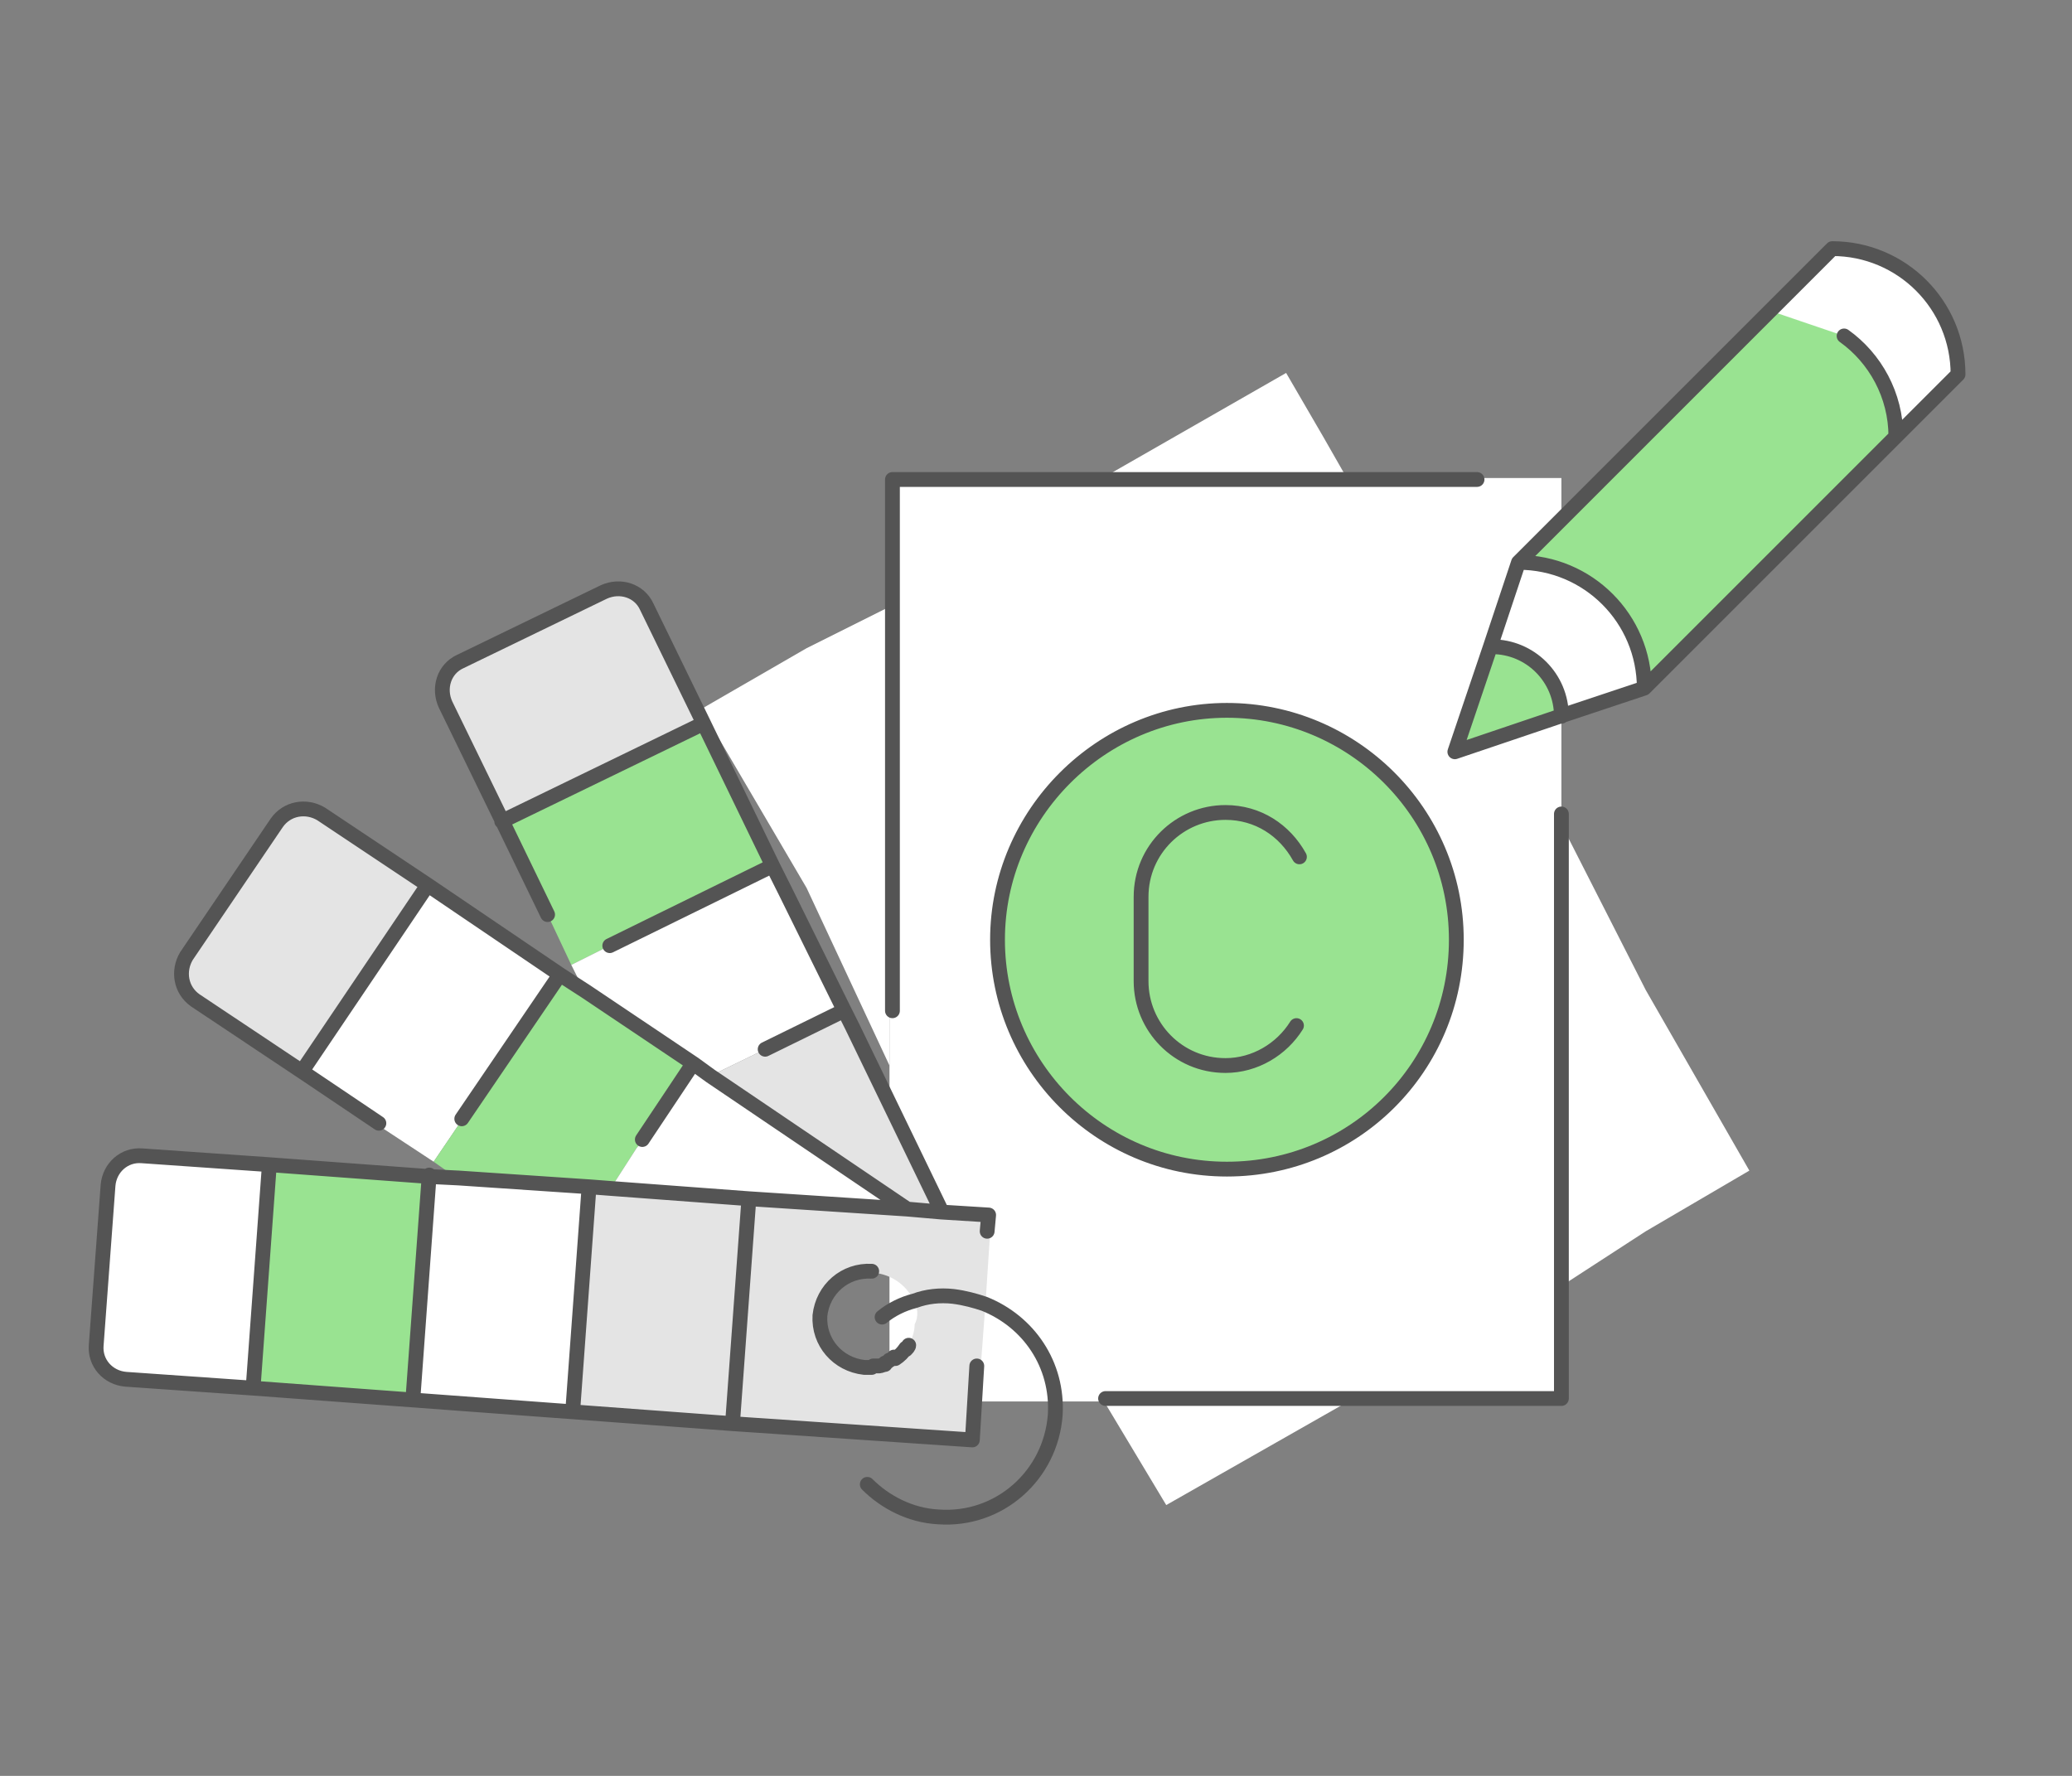
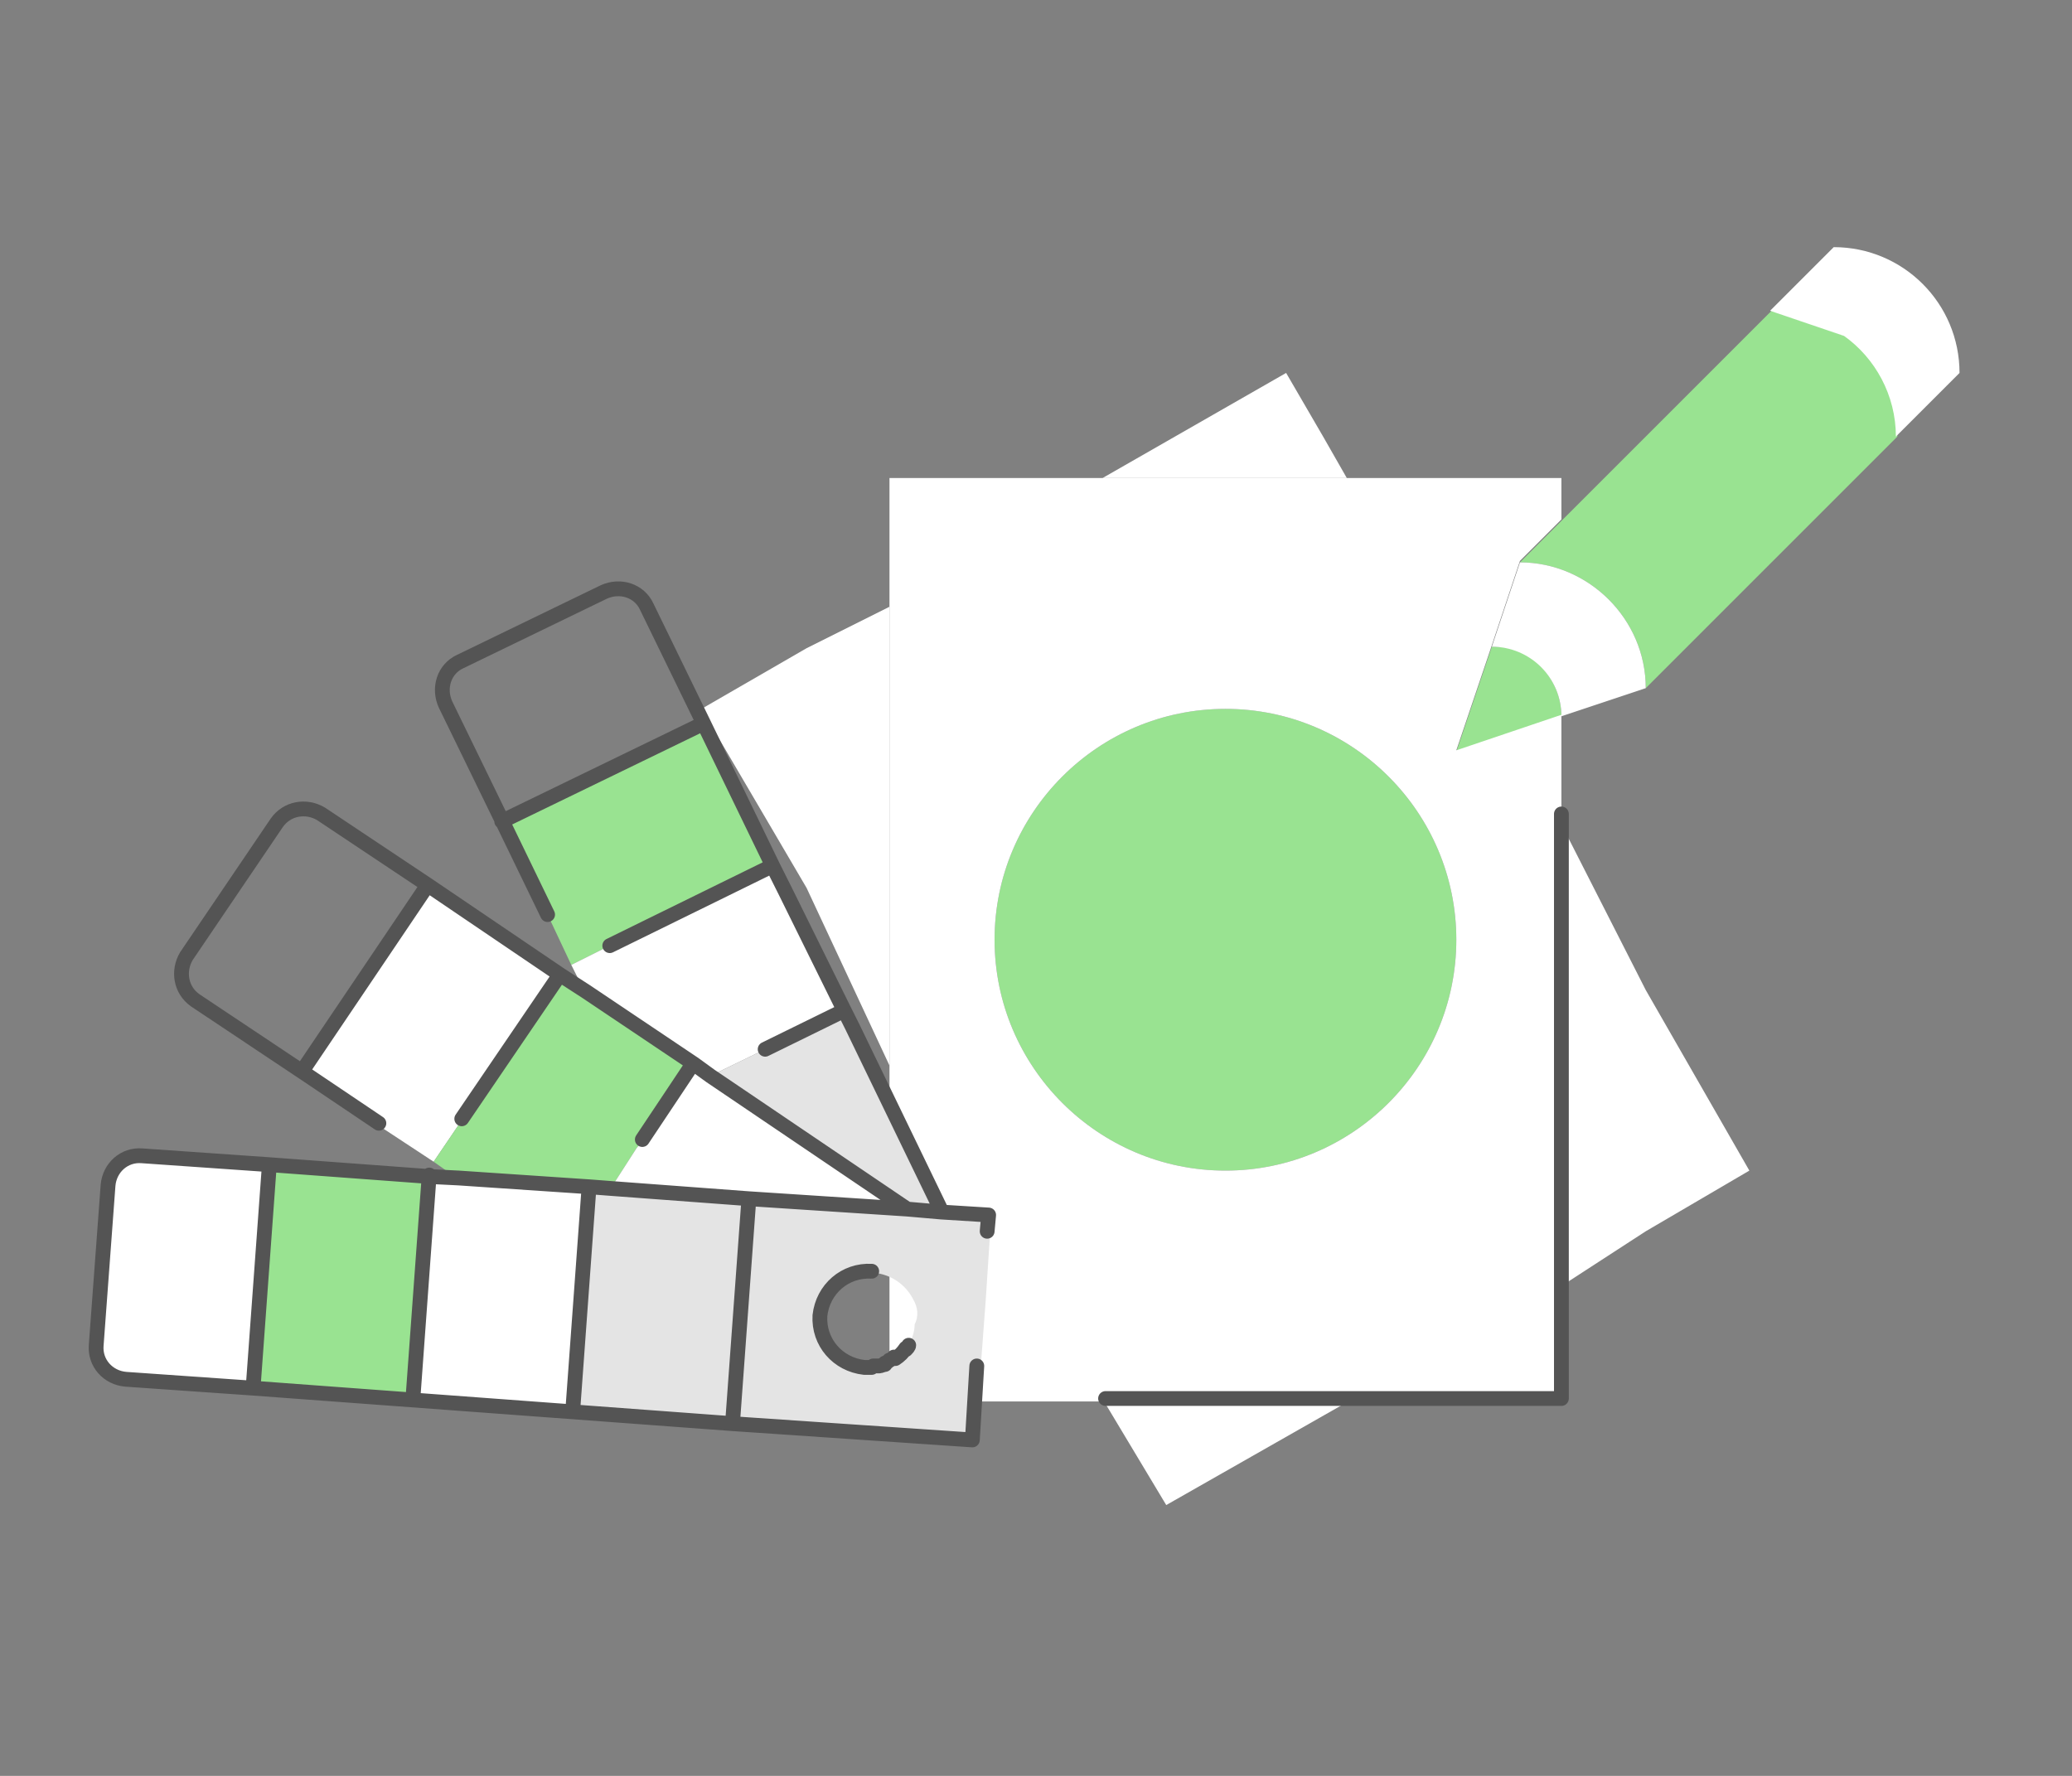
<svg xmlns="http://www.w3.org/2000/svg" id="Calque_1" x="0px" y="0px" viewBox="0 0 140 120" style="enable-background:new 0 0 140 120;" xml:space="preserve">
  <rect x="0" y="0" width="140" height="120" fill="#808080" stroke="none" />
  <style type="text/css"> .st0{fill:#FFFFFF;} .st1{fill:#99E391;} .st2{fill:none;stroke:#545454;stroke-linecap:round;stroke-linejoin:round;stroke-miterlimit:10;} .st3{fill:#E4E4E4;} </style>
  <polygon class="st0" points="91.1,94.7 78.8,101.7 74.6,94.7 " />
  <g>
    <path class="st1" d="M102.7,38l2.8-2.8L119.7,21l5,1.7c2.1,1.5,3.5,4,3.5,6.8l-17,17C111.2,41.8,107.3,38,102.7,38" />
    <path class="st1" d="M105.5,48.4l-7.1,2.4l2.4-7.1C103.4,43.6,105.5,45.8,105.5,48.4" />
    <path class="st0" d="M132.4,25.2l-4.3,4.3c0-2.8-1.4-5.3-3.5-6.8l-5-1.7l4.3-4.3C128.6,16.7,132.4,20.5,132.4,25.2" />
    <path class="st1" d="M82.8,47.9c8.6,0,15.6,7,15.6,15.6s-7,15.6-15.6,15.6s-15.6-7-15.6-15.6S74.2,47.9,82.8,47.9" />
  </g>
  <polygon class="st0" points="111.2,66.9 118.2,79.1 111.2,83.2 105.5,86.9 105.5,61 105.5,55.7 " />
  <polygon class="st0" points="54.5,60 47.4,47.9 54.5,43.8 55.3,43.4 60.1,41 60.1,72 " />
  <polygon class="st0" points="89.4,29.5 91,32.3 74.5,32.3 86.9,25.2 " />
  <g>
    <path class="st0" d="M111.2,46.5l-5.7,1.9c0-2.6-2.1-4.7-4.7-4.7l1.9-5.7C107.3,38,111.2,41.8,111.2,46.5" />
    <path class="st0" d="M98.4,63.5c0-8.6-7-15.6-15.6-15.6s-15.6,7-15.6,15.6c0,8.6,7,15.6,15.6,15.6S98.4,72.1,98.4,63.5 M105.5,55 v0.7V61v25.9v7.8H91.1H74.6H60.1V72V41v-8.7h14.4H91h8.8h5.7v2.8l-2.8,2.8l-1.9,5.7l-2.4,7.1l7.1-2.4V55z" />
-     <path class="st2" d="M102.6,38c4.7,0,8.5,3.8,8.5,8.5 M128.1,29.5c0-2.8-1.4-5.3-3.5-6.8 M123.8,16.8c4.7,0,8.5,3.8,8.5,8.5 M132.3,25.3l-4.2,4.2l-17,17l-5.7,1.9l-7.1,2.4l2.4-7.1l1.9-5.7l2.8-2.8l14.1-14.1l4.2-4.2 M87.8,57.9c-1-1.8-2.8-3-5-3 c-3.1,0-5.7,2.5-5.7,5.7v5.7c0,3.1,2.5,5.7,5.7,5.7c2,0,3.8-1.1,4.8-2.7 M98.4,63.5c0-8.6-7-15.5-15.5-15.5s-15.5,7-15.5,15.5 S74.3,79,82.9,79S98.4,72.1,98.4,63.5z M99.8,32.4H91H74.6H60.3V41v27.3 M105.5,48.4c0-2.6-2.1-4.7-4.7-4.7" />
  </g>
  <polyline class="st2" points="74.7,94.5 91.1,94.5 105.5,94.5 105.5,86.8 105.5,61 105.5,55.7 105.5,55 " />
  <g>
-     <path class="st3" d="M40.8,39.9c1.1-0.5,2.4-0.1,2.9,1l3.8,7.8l-13.7,6.7L30,47.6c-0.5-1.1-0.1-2.4,1-2.9L40.8,39.9z" />
-   </g>
+     </g>
  <polygon class="st1" points="33.8,55.4 47.5,48.7 52.3,58.5 41.2,63.9 38.6,65.2 37,61.8 " />
  <g>
-     <path class="st3" d="M18.5,55.5c0.7-1,2-1.3,3-0.6l7.2,4.9l-8.5,12.6L13,67.6c-1-0.7-1.3-2-0.6-3L18.5,55.5z" />
-   </g>
+     </g>
  <polygon class="st0" points="41.2,63.9 52.3,58.5 53.2,60.3 57.1,68.3 51.7,70.9 48,72.7 46.8,72 39.5,67 38.6,65.2 " />
  <polygon class="st0" points="28.8,59.8 37.8,65.9 31.2,75.7 29.3,78.5 25.5,76 20.2,72.4 " />
  <polygon class="st1" points="37.8,65.9 39.5,67 46.8,72 43.4,77.1 43,77.6 41.2,80.4 39.8,80.3 31,79.7 29.3,78.5 31.2,75.7 " />
  <polygon class="st3" points="51.7,70.9 57.1,68.3 57.7,69.5 63.8,82 61.4,81.8 48,72.7 " />
  <polygon class="st0" points="46.8,72 48,72.7 61.4,81.8 50.7,81 41.2,80.4 43,77.6 43.4,77.1 " />
  <g>
    <path class="st3" d="M66.6,87.9l-0.3,4l0,0.4l-0.3,5l-16.3-1.1L50.7,81l10.7,0.8l2.4,0.2l3.2,0.2l-0.1,1.1L66.6,87.9z M61.7,87.8 c-0.5-1-1.5-1.7-2.7-1.8c-1.8-0.1-3.4,1.2-3.5,3c-0.1,1.8,1.2,3.4,3,3.5c0.2,0,0.4,0,0.5,0c0.1,0,0.2,0,0.2,0c0.1,0,0.1,0,0.2,0 c0.1,0,0.3-0.1,0.4-0.1c0.1,0,0.2-0.1,0.3-0.2c0.1,0,0.2-0.1,0.3-0.2c0.3-0.2,0.5-0.4,0.7-0.7c0.1-0.1,0.2-0.2,0.2-0.3 c0.3-0.4,0.5-1,0.5-1.5C62.1,88.9,62,88.3,61.7,87.8" />
  </g>
  <polygon class="st3" points="41.2,80.4 50.7,81 49.6,96.3 38.7,95.5 39.8,80.3 " />
  <polygon class="st0" points="31,79.7 39.8,80.3 38.7,95.5 27.9,94.7 28.9,79.5 " />
  <rect x="15.3" y="81.3" transform="matrix(6.975973e-02 -0.998 0.998 6.975973e-02 -65.171 103.616)" class="st1" width="15.3" height="10.9" />
  <g>
    <path class="st0" d="M9.4,78.2l8.7,0.6L17,94l-8.7-0.6c-1.2-0.1-2.1-1.1-2-2.3L7,80.2C7.1,79,8.2,78.1,9.4,78.2" />
-     <path class="st2" d="M58.6,100.3c1.2,1.2,2.9,2.1,4.8,2.2c4.1,0.3,7.6-2.8,7.9-6.9c0.2-3.4-1.8-6.3-4.8-7.5 c-0.6-0.2-1.3-0.4-2.1-0.5c-0.9-0.1-1.8,0-2.6,0.3c-0.8,0.2-1.6,0.6-2.2,1.1" />
    <path class="st2" d="M58.9,85.9c-1.8-0.1-3.3,1.2-3.5,3c-0.1,1.8,1.2,3.3,3,3.5c0.2,0,0.4,0,0.5,0 M59.4,92.3 c0.1,0,0.3-0.1,0.4-0.1 M60.5,91.8c0.3-0.2,0.5-0.4,0.7-0.7 M57,68.3l-5.3,2.6 M41.2,63.9l11-5.4 M33.9,55.5l13.6-6.6 M37,61.8 l-3.1-6.4l-3.8-7.8c-0.5-1.1-0.1-2.4,1-2.9l9.7-4.7c1.1-0.5,2.4-0.1,2.9,1l3.8,7.8l4.7,9.7l0.9,1.8l3.9,7.9l0.6,1.2l6,12.4 M46.8,71.9L43.4,77 M31.2,75.6l6.6-9.7 M20.4,72.4l8.5-12.6 M25.6,75.9l-5.2-3.5l-7.2-4.8c-1-0.7-1.2-2-0.6-3l6.1-9 c0.7-1,2-1.2,3-0.6l7.2,4.8l9,6.1l1.7,1.1l7.3,4.9l1.1,0.8l13.3,9 M49.5,96.1l1.1-15.1 M38.7,95.3l1.1-15.1 M27.9,94.5L29,79.4 M17.1,93.8l1.1-15.1 M66.7,83.2l0.1-1.1l-3.2-0.2l-2.3-0.2l-10.7-0.7l-9.4-0.7l-1.3-0.1L31,79.6l-2-0.1l-10.8-0.8l-8.6-0.6 c-1.2-0.1-2.2,0.8-2.3,2L6.5,90.9c-0.1,1.2,0.8,2.2,2,2.3l8.6,0.6l10.8,0.8l10.8,0.8l10.8,0.8l16.2,1.1l0.3-5 M59,92.3 c0.1,0,0.2,0,0.2,0c0.1,0,0.1,0,0.2,0 M59.8,92.1c0.1,0,0.2-0.1,0.3-0.2c0.1,0,0.2-0.1,0.3-0.2 M61.2,91.2c0.1-0.1,0.2-0.2,0.2-0.3 " />
  </g>
</svg>